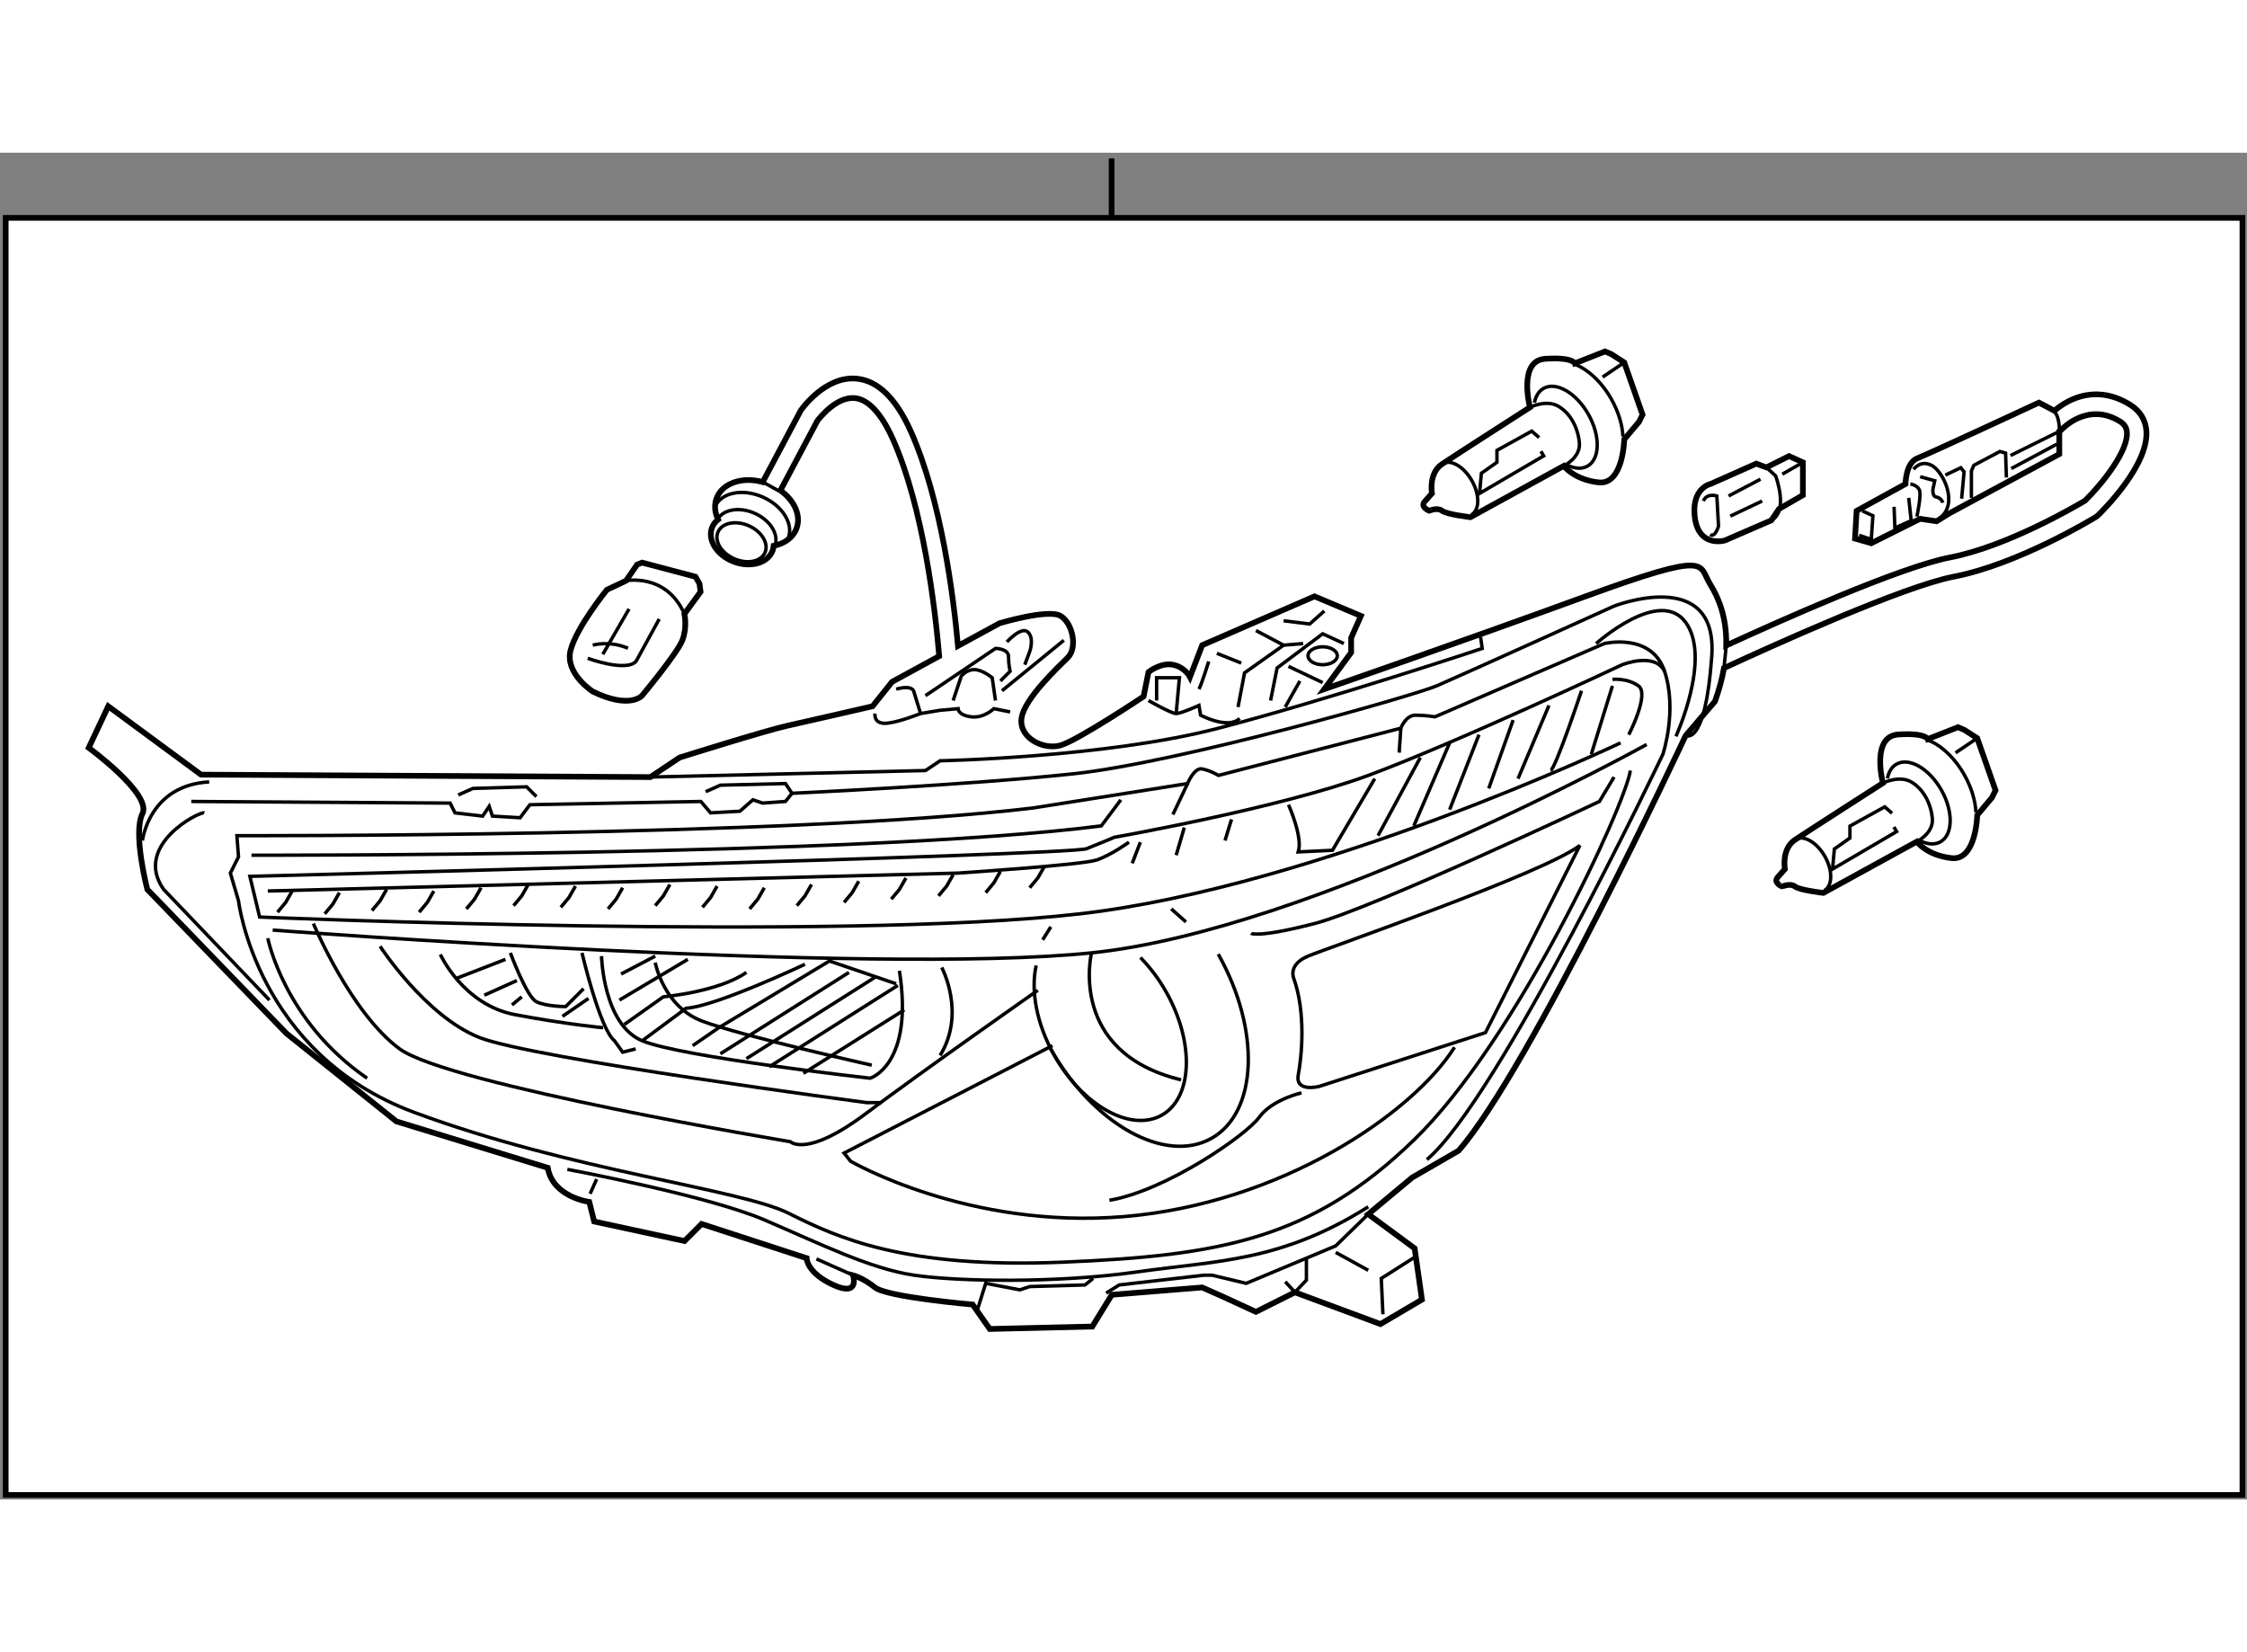
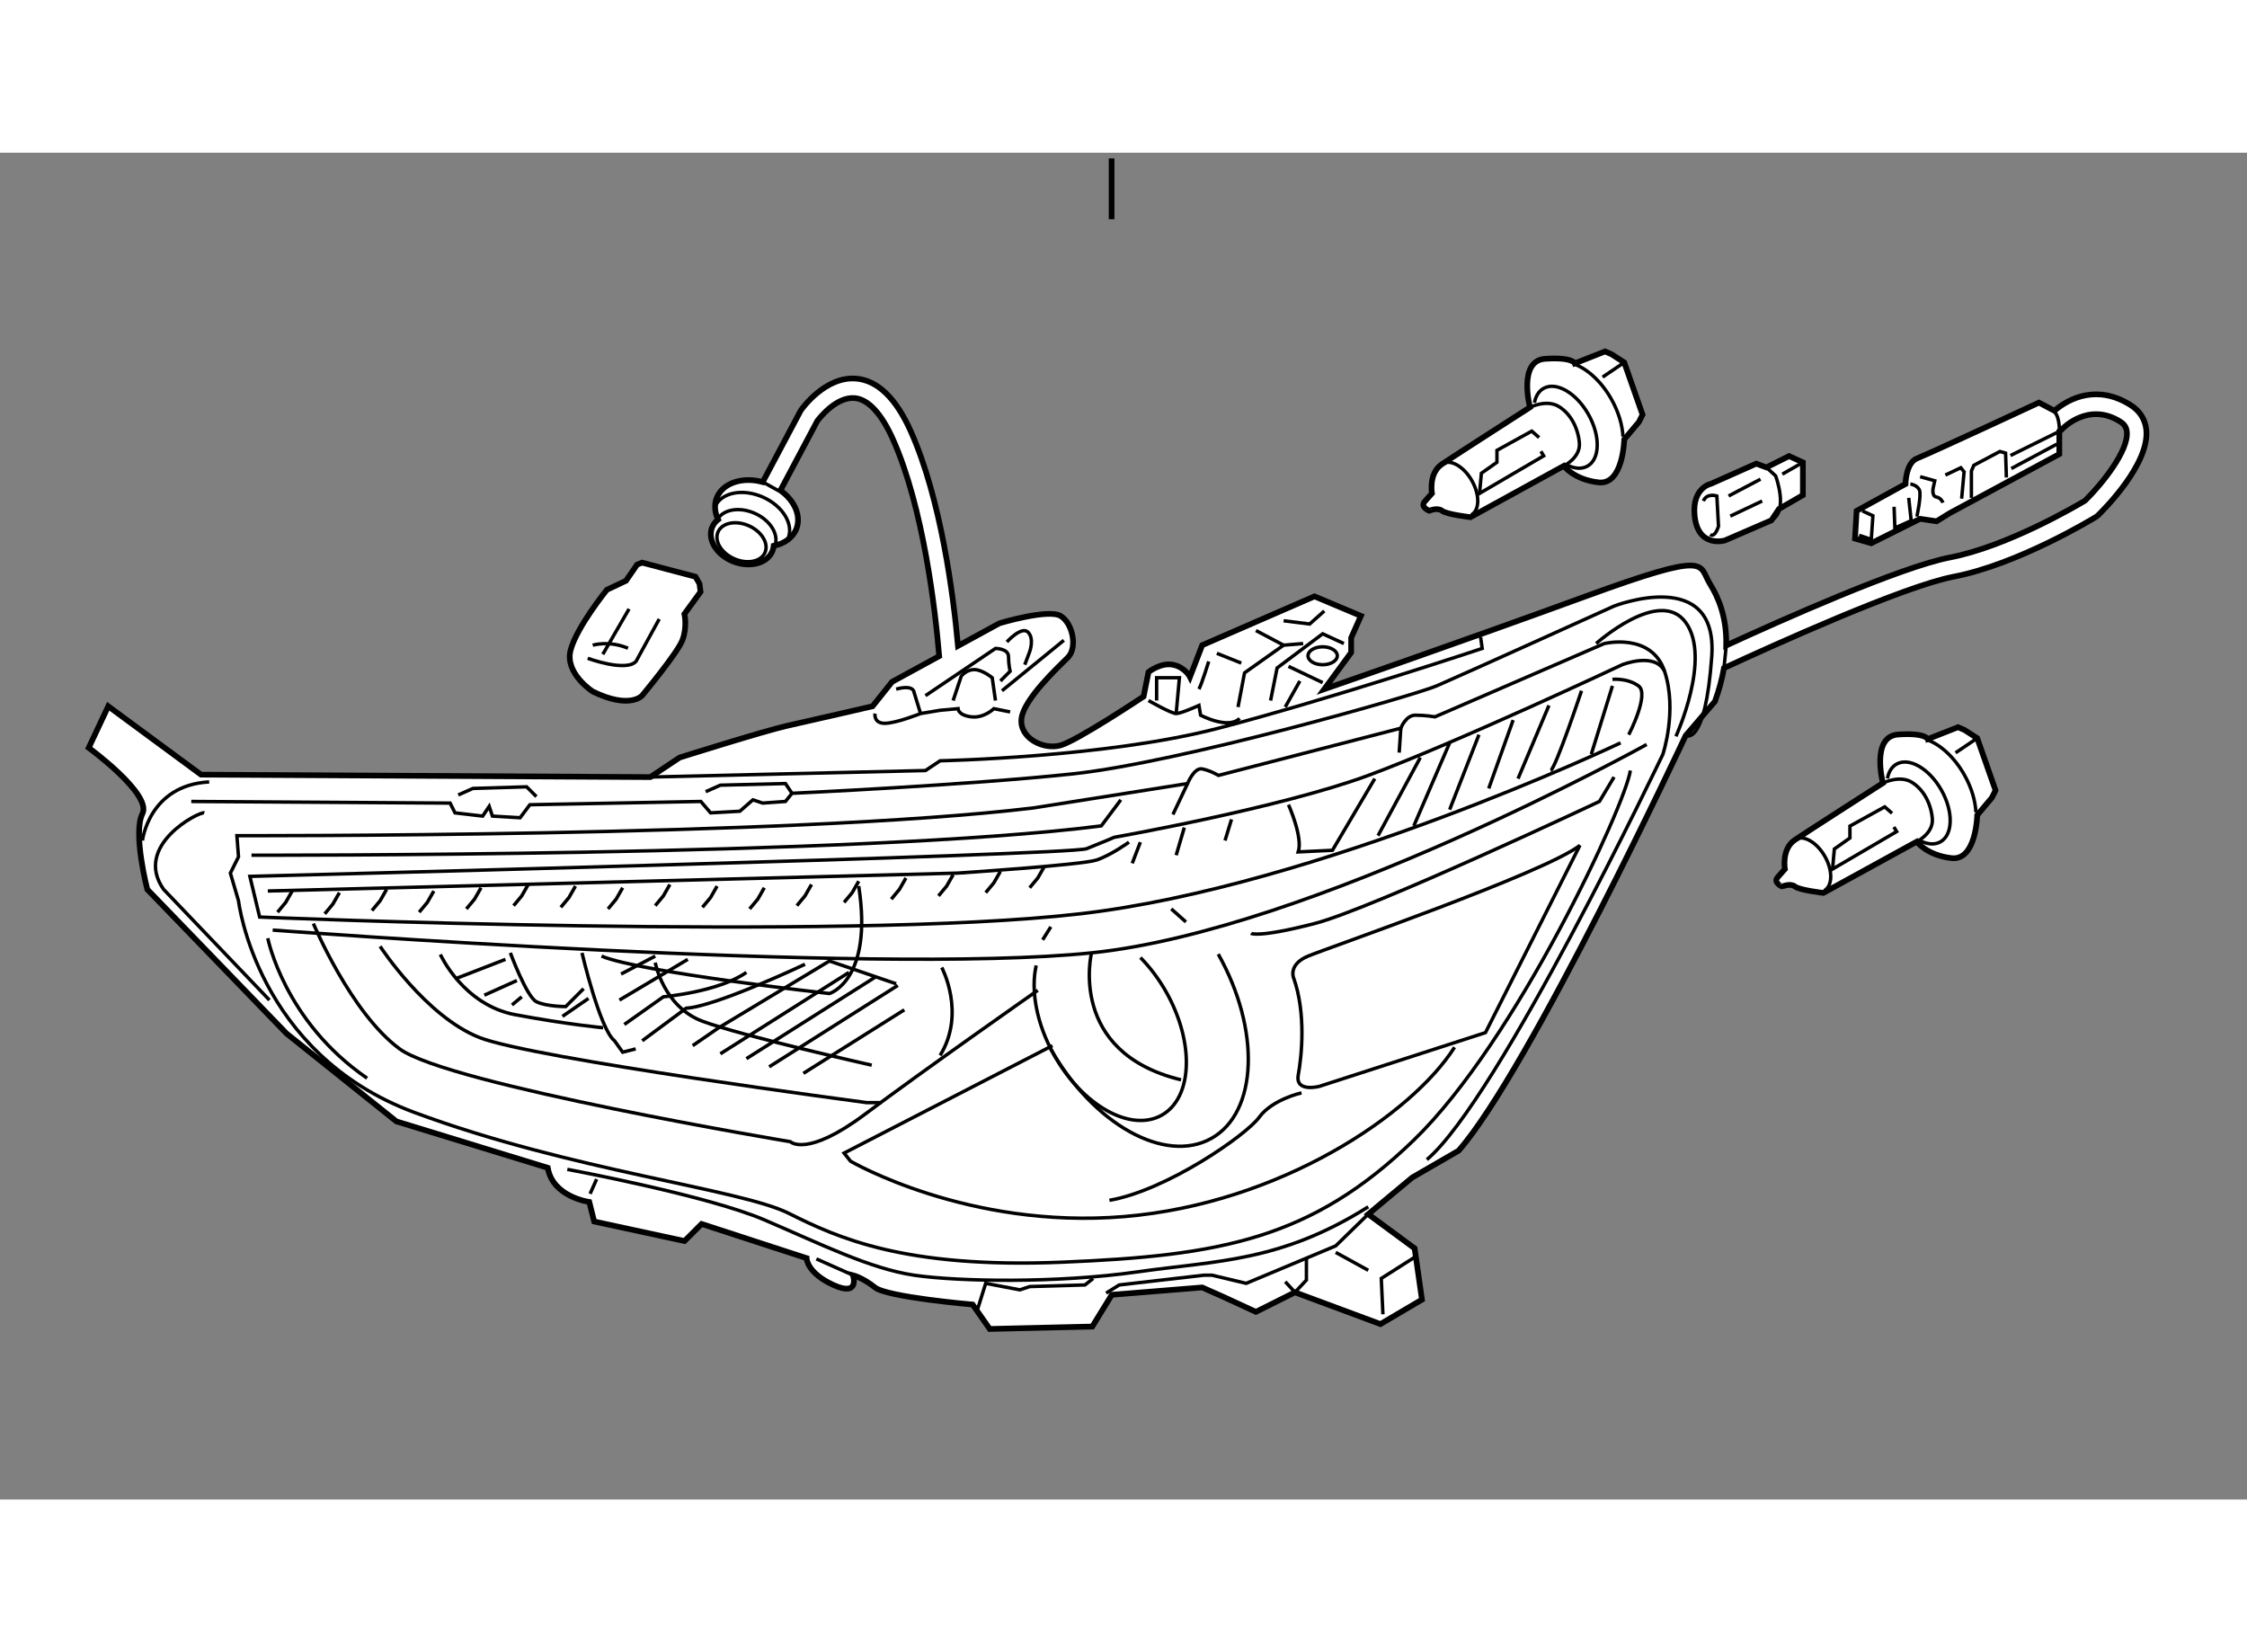
<svg xmlns="http://www.w3.org/2000/svg" version="1.1" x="0px" y="0px" width="244.8px" height="180px" viewBox="23.791 39.5 197.174 118.181" enable-background="new 0 0 244.8 180" xml:space="preserve">
  <rect x="23.791" y="39.5" width="197.174" height="118.181" fill="#808080" stroke="none" />
  <g>
-     <rect x="24.291" y="45.217" fill="#FFFFFF" stroke="#000000" stroke-width="0.5" width="196.274" height="112.064" />
    <line fill="none" stroke="#000000" stroke-width="0.5" x1="121.334" y1="40" x2="121.334" y2="45.333" />
  </g>
  <g>
    <path fill="#FFFFFF" stroke="#000000" stroke-width="0.5" d="M212.126,63.805c-0.097-0.913-0.577-1.665-1.392-2.173     c-2.864-1.792-5.331-0.643-6.668,0.512l-1.357-0.714c0,0-9.356,4.356-10.695,4.893c-0.995,0.398-1.019,2.25-1.019,2.25     l-4.285,2.357l-0.143,2.428l1.429,0.411l4.285-2.143l1.446,0.215l1.125-0.697l9.643-5.196v-1.994     c0.071-0.042,0.14-0.091,0.199-0.155c0.094-0.102,2.334-2.462,5.132-0.713c0.37,0.231,0.554,0.508,0.595,0.898     c0.172,1.626-2.13,4.54-3.668,6.048c-0.763,0.457-6.819,4.017-11.848,4.984c-4.362,0.839-14.857,5.526-19.637,7.724     c0.054-2.535-0.722-4.274-1.415-5.382c-1.071-1.714,0.215-3-10.928,1.072s-22.928,8.142-22.928,8.142l2.357-3.214v-1.286     l0.857-1.928l-4.071-1.714l-9.856,4.285l-1.072,2.786c0,0-0.428-0.857-1.499-1.071c-1.072-0.214-2.143,0.643-2.143,0.643     l-0.429,2.143c0,0-5.786,3.857-7.285,4.286c-1.5,0.428-3.644-0.643-3.429-2.357c0.214-1.714,3.214-4.5,4.071-5.356     c0.856-0.857,0.429-3-0.643-3.643c-1.072-0.643-5.357,0.643-5.357,0.643l-3.644,1.988c-0.402-4.408-1.481-12.885-4.145-18.837     c-1.291-2.885-2.887-4.438-4.745-4.614c-2.735-0.264-4.796,2.636-4.882,2.758c-0.02,0.029-0.038,0.059-0.055,0.09l-3.307,6.225     c-1.789-0.497-3.542,0.087-4.046,1.414c-0.229,0.6-0.162,1.257,0.129,1.873c-0.239,0.189-0.425,0.428-0.534,0.712     c-0.415,1.09,0.438,2.427,1.906,2.987c1.467,0.559,2.994,0.127,3.41-0.963c0.052-0.139,0.083-0.282,0.097-0.427     c0.941-0.188,1.695-0.717,1.999-1.514c0.432-1.135-0.182-2.471-1.41-3.347l3.241-6.102c0.211-0.281,1.682-2.148,3.291-2     c1.181,0.113,2.336,1.36,3.341,3.608c2.687,6.005,3.719,15.005,4.062,19.035l-4.136,2.256l-1.714,2.143c0,0-5.571,1.285-7.5,1.714     c-1.928,0.428-9.428,2.785-9.428,2.785l-2.571,1.715l-39.426-0.214l-8.142-6l-1.714,3.643c0,0,5.572,4.07,4.714,5.784     c-0.857,1.714,0.428,6.644,0.428,6.644l12.213,12.641l9.643,7.715l13.285,4.072c0.428,2.57,3.643,2.998,3.643,2.998l0.428,1.715     l7.928,1.713l1.5-1.498l9.213,3c0,0,0,1.285,2.357,2.355c2.357,1.072,1.714-0.855,1.714-0.855s0.856,0.213,1.929,1.07     c1.071,0.857,8.57,1.5,8.57,1.5l1.5,2.143l8.999-0.213l1.714-2.787l7.929-0.643l1.929,0.857l2.785,1.285l3.428-1.715l7.5,2.787     l3.643-2.145l-0.643-4.5l-4.071-2.998l3.857-3.215l4.07-2.357c6.214-7.07,19.928-36.426,19.928-36.426l2.571-3     c0.381-1.056,0.632-2.027,0.788-2.921c4.134-1.913,15.73-7.17,20.158-8.021c5.659-1.088,12.223-5.084,12.5-5.253     c0.053-0.033,0.103-0.071,0.147-0.115C208.345,70.879,212.443,66.82,212.126,63.805z" />
    <ellipse transform="matrix(0.915 0.404 -0.404 0.915 37.388 -29.613)" fill="none" stroke="#000000" stroke-width="0.3" cx="88.787" cy="73.688" rx="2.25" ry="1.581" />
    <path fill="none" stroke="#000000" stroke-width="0.3" d="M86.692,71.8c0.435-0.983,1.921-1.278,3.322-0.66     c1.399,0.619,2.183,1.918,1.747,2.901" />
    <path fill="none" stroke="#000000" stroke-width="0.3" d="M86.541,70.55c0.549-1.239,2.422-1.612,4.188-0.832     c1.765,0.78,2.75,2.417,2.202,3.657" />
    <line fill="none" stroke="#000000" stroke-width="0.3" x1="90.723" y1="68.396" x2="92.108" y2="69.162" />
    <path fill="none" stroke="#000000" stroke-width="0.3" d="M191.425,68.573c0,0,0.571,0.071,0.785,0.5     c0.215,0.429-0.214,2.357-0.214,2.357" />
-     <path fill="none" stroke="#000000" stroke-width="0.3" d="M191.71,67.287c0,0,0.571-0.857,1.571-0.357s2.429,3.357,0.715,4.643" />
    <polyline fill="none" stroke="#000000" stroke-width="0.3" points="196.781,69.787 196.781,67.43 196.995,66.93 199.281,65.716      199.781,65.858 199.852,68.001   " />
    <path fill="none" stroke="#000000" stroke-width="0.3" d="M200.21,66.072l4.285-2.119c0,0,0.071-1.167-0.429-1.738" />
    <line fill="none" stroke="#000000" stroke-width="0.3" x1="200.281" y1="67.215" x2="204.28" y2="65.073" />
    <polyline fill="none" stroke="#000000" stroke-width="0.3" points="194.495,67.787 195.853,67.144 196.139,67.501 195.925,69.858        " />
    <polyline fill="none" stroke="#000000" stroke-width="0.3" points="187.21,70.93 188.139,71.358 187.996,73.429 186.925,73.072        " />
    <polyline fill="none" stroke="#000000" stroke-width="0.3" points="189.995,70.572 190.067,72.429 191.496,71.787 191.281,69.787        " />
    <path fill="none" stroke="#000000" stroke-width="0.3" d="M192.281,67.93l1.286,0.357l-0.143,0.643c0,0-0.144,0.714,0.285,0.785     c0.429,0.072,0.571,0.5,0.571,0.5" />
    <line fill="none" stroke="#000000" stroke-width="0.3" x1="175.269" y1="82.74" x2="175.07" y2="84.721" />
    <path fill="none" stroke="#000000" stroke-width="0.3" d="M80.859,94.285L105,93.714l1.286-0.856c0,0,14.57-0.287,24.426-2.858     C140.57,87.429,153.854,83,153.854,83l-0.142-1" />
    <path fill="none" stroke="#000000" stroke-width="0.3" d="M166.854,93.714c-0.428,3.001-9.998,23.714-18.998,32.427     c-8.999,8.715-16.999,10.143-30.855,10.715c-13.856,0.57-19.713-2.145-23.999-4.287s-18.998-3.713-32.854-8.855     c-13.857-5.143-15.428-18.57-15.428-18.57l-0.714-2.43l0.714-1.428l-0.142-1.857c0,0,48.425,0.143,69.854-2.428L128,94.857     c0,0,0.571-1.429,1.285-1.285c0.715,0.142,1.428,0.57,1.428,0.57l16-4.143c0,0,0.428-1.142,1.285-1.142S149.712,89,149.712,89     l14.857-6.429c0,0,4.142-0.999,5.285,2.429c1.143,3.428-0.144,7.285-0.144,7.285s-14.427,30.283-20.712,35.57" />
    <polyline fill="none" stroke="#000000" stroke-width="0.3" points="143.855,132.641 140.999,135.426 133.143,138.713      130.143,137.998 129.428,137.998 122,138.854 120.856,139.568   " />
    <path fill="none" stroke="#000000" stroke-width="0.3" d="M73.575,128.711c0,0,12.284,2.287,17.284,4.43     c5,2.143,9.286,4.285,13.142,4.857c3.857,0.57,12.571,0.713,19.571-0.287s12.57-0.855,20.285-5.713" />
    <line fill="none" stroke="#000000" stroke-width="0.3" x1="140.999" y1="135.998" x2="143.856" y2="137.568" />
    <polyline fill="none" stroke="#000000" stroke-width="0.3" points="148.141,136.283 144.998,138.283 145.142,141.426   " />
    <polyline fill="none" stroke="#000000" stroke-width="0.3" points="138.428,136.568 138.428,138.426 137.427,139.496      136.57,138.568   " />
    <polyline fill="none" stroke="#000000" stroke-width="0.3" points="109.572,140.996 110.286,138.713 113.286,139.283      114.144,138.996 119,138.854 119.714,138.283   " />
    <line fill="none" stroke="#000000" stroke-width="0.3" x1="76.146" y1="129.568" x2="75.573" y2="130.854" />
    <path fill="none" stroke="#000000" stroke-width="0.3" d="M169.854,85c-0.857-1.714-3.714-0.571-3.714-0.571     s-14.57,6.856-22.284,9.714c-7.715,2.855-22.285,5.428-22.285,5.428s-1,0.43-2.428,1c-1.43,0.572-73.425,2.43-73.425,2.43     l0.857,3.57c0,0,50.998,2.143,71.997-0.285c20.998-2.428,47.425-15,47.425-15" />
    <path fill="none" stroke="#000000" stroke-width="0.3" d="M45.861,101.143c0,0,53.425,0.143,74.567-2.572l1.714-2.285" />
    <line fill="none" stroke="#000000" stroke-width="0.3" x1="128" y1="94.857" x2="126.714" y2="97.571" />
    <line fill="none" stroke="#000000" stroke-width="0.3" x1="146.713" y1="90" x2="146.569" y2="92.143" />
    <path fill="none" stroke="#000000" stroke-width="0.3" d="M47.719,107.713c0,0,52.425,4,71.853,2     c19.427-2,48.712-18.285,48.712-18.285" />
    <path fill="none" stroke="#000000" stroke-width="0.3" d="M47.29,108.428c0,0,1.429,7.285,8.714,12.285" />
    <path fill="none" stroke="#000000" stroke-width="0.3" d="M51.29,107.141c0,0,3.285,7.857,7.571,11s34.284,8.143,34.284,8.143     s1.428,1.428,6.571-2.428c5.143-3.857,15.142-10.857,15.142-10.857" />
    <path fill="none" stroke="#000000" stroke-width="0.3" d="M116.143,117.855l-18.284,9.428l0.571,0.715c0,0,10.285,6,23.998,4.857     c13.714-1.143,25.285-9,28.999-14.857" />
    <path fill="none" stroke="#000000" stroke-width="0.3" d="M133.57,107.998c0,0,0.571,0.43,5.572-0.857     c4.999-1.285,24.998-10.713,24.998-10.713l1.285-2.143" />
    <path fill="none" stroke="#000000" stroke-width="0.3" d="M162.426,100.285l-8.285,16.428l-14.57,4.713c0,0-2.144,0.572-1.857-1     c0.286-1.57,0.714-5.428-0.428-8.57c0,0-0.429-1.143,1.285-1.857C140.284,109.285,159.283,102.713,162.426,100.285z" />
    <path fill="none" stroke="#000000" stroke-width="0.3" d="M137.999,121.998c0,0-2.572,0.572-3.715,2.143     c-1.142,1.572-8.142,6.428-13.142,7.285" />
    <path fill="none" stroke="#000000" stroke-width="0.3" d="M57.146,109.141c0,0,4,6.145,8.714,8     c4.714,1.857,33.998,5.715,33.998,5.715h1.286" />
    <path fill="none" stroke="#000000" stroke-width="0.3" d="M106.43,110.998c0,0,2.143,4-0.143,7.715" />
-     <path fill="none" stroke="#000000" stroke-width="0.3" d="M76.574,109.998c0,0,0.142,6,3.571,7.43     c3.428,1.428,19.999,3.285,19.999,3.285s3.856-1.143,2.571-9.428" />
+     <path fill="none" stroke="#000000" stroke-width="0.3" d="M76.574,109.998c3.428,1.428,19.999,3.285,19.999,3.285s3.856-1.143,2.571-9.428" />
    <path fill="none" stroke="#000000" stroke-width="0.3" d="M62.432,109.855c0,0,2,4.428,6.571,5.285     c4.572,0.857,7.713,1.143,7.713,1.143" />
    <path fill="none" stroke="#000000" stroke-width="0.3" d="M74.86,109.713c0,0,1.571,6.715,2.856,7.715l0.714,1l1.143-0.287" />
    <path fill="none" stroke="#000000" stroke-width="0.3" d="M81.288,110.57c0,0,0.714,3.857,4.143,5.143     c3.428,1.285,14.855,3.857,14.855,3.857" />
    <path fill="none" stroke="#000000" stroke-width="0.3" d="M68.574,109.713c0,0,1.428,3.857,2.285,4.287     c0.858,0.428,2.571,0.428,2.571,0.428l1.572-1.572" />
    <path fill="none" stroke="#000000" stroke-width="0.3" d="M94.429,110.713c0,0-7.855,3.715-10.428,3.857l-3.856,2.857" />
    <polyline fill="none" stroke="#000000" stroke-width="0.3" points="84.573,117.855 86.859,116.283 96.572,110.428      102.429,112.428   " />
    <line fill="none" stroke="#000000" stroke-width="0.3" x1="87.002" y1="118.57" x2="98.287" y2="111.428" />
    <line fill="none" stroke="#000000" stroke-width="0.3" x1="89.287" y1="118.998" x2="100.573" y2="111.855" />
    <line fill="none" stroke="#000000" stroke-width="0.3" x1="91.288" y1="119.713" x2="102.572" y2="112.57" />
    <line fill="none" stroke="#000000" stroke-width="0.3" x1="94.287" y1="120.285" x2="103.144" y2="114.713" />
    <path fill="none" stroke="#000000" stroke-width="0.3" d="M78.574,115.998l3.428-2.428c0,0,4.857-0.43,7.285-2.143" />
    <line fill="none" stroke="#000000" stroke-width="0.3" x1="78.145" y1="113.855" x2="84.145" y2="110.283" />
    <line fill="none" stroke="#000000" stroke-width="0.3" x1="78.289" y1="111.57" x2="81.288" y2="109.998" />
    <line fill="none" stroke="#000000" stroke-width="0.3" x1="63.717" y1="112" x2="68.146" y2="110.283" />
    <line fill="none" stroke="#000000" stroke-width="0.3" x1="66.289" y1="113.426" x2="69.146" y2="112.141" />
    <line fill="none" stroke="#000000" stroke-width="0.3" x1="68.717" y1="114.283" x2="69.574" y2="113.57" />
    <line fill="none" stroke="#000000" stroke-width="0.3" x1="73.146" y1="115.285" x2="75.431" y2="113.713" />
    <path fill="none" stroke="#000000" stroke-width="0.3" d="M47.29,104.285l60.568-1.572c0,0,10.856-0.715,12.142-1.143     c1.285-0.428,2.857-1.57,2.857-1.57" />
    <path fill="none" stroke="#000000" stroke-width="0.3" d="M123.864,110.127c0.835,0.844,1.611,1.867,2.267,3.031     c2.496,4.434,2.32,9.268-0.396,10.797c-2.715,1.529-6.94-0.826-9.437-5.26c-1.561-2.77-2.076-5.699-1.581-7.877" />
    <path fill="none" stroke="#000000" stroke-width="0.3" d="M129.732,108.27" />
    <path fill="none" stroke="#000000" stroke-width="0.3" d="M130.692,109.824c3.736,6.639,3.472,13.875-0.593,16.164     c-4.065,2.289-10.39-1.238-14.128-7.875" />
    <line fill="none" stroke="#000000" stroke-width="0.3" x1="116.001" y1="107.428" x2="115.286" y2="108.57" />
    <line fill="none" stroke="#000000" stroke-width="0.3" x1="126.57" y1="105.855" x2="127.856" y2="107" />
    <path fill="none" stroke="#000000" stroke-width="0.3" d="M119.571,109.713c0,0-2.144,8.715,7.857,11.143" />
    <line fill="none" stroke="#000000" stroke-width="0.3" x1="95.43" y1="136.568" x2="98.644" y2="137.998" />
    <path fill="none" stroke="#000000" stroke-width="0.3" d="M40.576,96.428l22.713,0.143l0.428,0.857l2.428,0.285l0.572-0.856     l0.285,0.856l2.428,0.144l0.858-1.142l14.999-0.287l0.857,1l2.571-0.143l1.143-1l0.858,0.285l2-0.143l0.572-0.715     c0,0,15.427-0.714,24.712-1.713c9.285-1,29.855-6.857,31.855-7.714c2-0.857,15.57-7,15.57-7s9.143-3.571,8.571,4.428     c-0.571,8-2.286,6.928-2.286,6.928" />
    <path fill="none" stroke="#000000" stroke-width="0.3" d="M163.854,82.571c0,0,5.571-4.999,7.856-1.856     c2.286,3.142-0.856,9.999-0.856,9.999" />
    <path fill="none" stroke="#000000" stroke-width="0.3" d="M166.712,90.571c0,0,1.856-3.571,0.856-4.285     c-1-0.715-2.285-0.572-2.285-0.572" />
    <path fill="none" stroke="#000000" stroke-width="0.3" d="M100.573,88.714c0,0-0.143,0.857,0.856,0.857     c1,0,3.143-0.857,3.143-0.857l1.715-0.286l1.571-0.143c0,0,0,0.571,1.143,0.714c1.143,0.143,2-0.714,2-0.714l1.429,0.286" />
    <path fill="none" stroke="#000000" stroke-width="0.3" d="M124.571,87.572c0,0,1.999,1.143,2.428,1.143     C127.429,88.714,129,88,129,88l0.142,0.857c0,0,2.429,1.285,3.429,0.285" />
    <polyline fill="none" stroke="#000000" stroke-width="0.3" points="135.285,87.572 135.856,84.714 139.855,81.715 141.714,82.571        " />
    <polyline fill="none" stroke="#000000" stroke-width="0.3" points="138.142,82.571 136.427,82.714 132.999,85.143 132.428,88.143        " />
    <line fill="none" stroke="#000000" stroke-width="0.3" x1="130.571" y1="83.429" x2="132.714" y2="84.286" />
    <polyline fill="none" stroke="#000000" stroke-width="0.3" points="136.427,80.572 138.713,80.857 139.999,79.714   " />
    <line fill="none" stroke="#000000" stroke-width="0.3" x1="133.999" y1="81.429" x2="136.427" y2="82.714" />
    <line fill="none" stroke="#000000" stroke-width="0.3" x1="136.856" y1="84.572" x2="139.855" y2="86" />
    <polyline fill="none" stroke="#000000" stroke-width="0.3" points="126.999,88.714 127.285,85.571 125.285,85.571 125.285,87.572        " />
    <path fill="none" stroke="#000000" stroke-width="0.3" d="M104.572,88.714L104,86.857c0,0,0-0.714-1.571-0.286" />
    <path fill="none" stroke="#000000" stroke-width="0.3" d="M107.429,87.572l0.714-2.143c0,0,0.429-0.571,1.143-0.571     c0.714,0,1.571,0.714,1.571,0.714l0.286,2" />
    <line fill="none" stroke="#000000" stroke-width="0.3" x1="111.715" y1="86.714" x2="117.143" y2="82.286" />
    <path fill="none" stroke="#000000" stroke-width="0.3" d="M105,87.143L111.144,83c0,0,1.143,0,1.143,0.714     c0,0.714,0.143,1.286,0.143,1.286l-0.856,0.857" />
    <path fill="none" stroke="#000000" stroke-width="0.3" d="M112.144,82.429c0,0,1.286-1.428,1.856-0.856     c0.571,0.571,0.144,1.714,0.144,1.714l-0.429,1.143" />
    <path fill="none" stroke="#000000" stroke-width="0.3" d="M129.856,84.143c0,0-0.571,1.857-0.856,2.428" />
    <line fill="none" stroke="#000000" stroke-width="0.3" x1="137.856" y1="85.857" x2="136.57" y2="88.143" />
    <ellipse fill="none" stroke="#000000" stroke-width="0.3" cx="139.855" cy="83.643" rx="1.285" ry="0.786" />
    <polyline fill="none" stroke="#000000" stroke-width="0.3" points="64.002,95.857 65.289,95.285 70.002,95.143 70.859,96   " />
    <polyline fill="none" stroke="#000000" stroke-width="0.3" points="85.716,95.571 87.002,94.999 92.716,94.857 93.288,95.713        " />
    <path fill="none" stroke="#000000" stroke-width="0.3" d="M136.856,96.715c0,0,1.285,2.855,0.856,4.141l3-0.143l3.714-6.285" />
    <line fill="none" stroke="#000000" stroke-width="0.3" x1="148.426" y1="92.57" x2="144.713" y2="99.428" />
    <line fill="none" stroke="#000000" stroke-width="0.3" x1="150.998" y1="91.285" x2="147.855" y2="98.57" />
    <line fill="none" stroke="#000000" stroke-width="0.3" x1="153.569" y1="90.571" x2="150.998" y2="97.143" />
    <line fill="none" stroke="#000000" stroke-width="0.3" x1="156.569" y1="89.286" x2="154.427" y2="95.285" />
    <line fill="none" stroke="#000000" stroke-width="0.3" x1="159.712" y1="88" x2="156.997" y2="94.428" />
    <path fill="none" stroke="#000000" stroke-width="0.3" d="M162.569,86.714c0,0-2.286,6.856-2.715,7" />
    <line fill="none" stroke="#000000" stroke-width="0.3" x1="165.283" y1="86.286" x2="163.426" y2="92.285" />
    <line fill="none" stroke="#000000" stroke-width="0.3" x1="131.856" y1="98" x2="131.285" y2="99.857" />
    <line fill="none" stroke="#000000" stroke-width="0.3" x1="127.714" y1="98.715" x2="126.999" y2="101.143" />
    <line fill="none" stroke="#000000" stroke-width="0.3" x1="123.857" y1="100" x2="123.143" y2="101.857" />
    <polyline fill="none" stroke="#000000" stroke-width="0.3" points="115.429,102.143 114.857,103.143 114.144,103.998   " />
    <polyline fill="none" stroke="#000000" stroke-width="0.3" points="111.572,102.57 111,103.57 110.286,104.428   " />
    <polyline fill="none" stroke="#000000" stroke-width="0.3" points="107.429,102.855 106.858,103.857 106.144,104.713   " />
    <polyline fill="none" stroke="#000000" stroke-width="0.3" points="103.286,103.143 102.715,104.143 102.001,105   " />
    <polyline fill="none" stroke="#000000" stroke-width="0.3" points="99.144,103.428 98.572,104.428 97.857,105.285   " />
    <polyline fill="none" stroke="#000000" stroke-width="0.3" points="95.001,103.715 94.429,104.713 93.715,105.57   " />
    <polyline fill="none" stroke="#000000" stroke-width="0.3" points="90.857,104 90.287,105 89.572,105.855   " />
    <polyline fill="none" stroke="#000000" stroke-width="0.3" points="86.715,103.857 86.144,104.857 85.43,105.715   " />
    <polyline fill="none" stroke="#000000" stroke-width="0.3" points="82.572,103.715 82.001,104.715 81.286,105.572   " />
    <polyline fill="none" stroke="#000000" stroke-width="0.3" points="78.43,104 77.858,105 77.144,105.857   " />
    <polyline fill="none" stroke="#000000" stroke-width="0.3" points="74.287,103.857 73.716,104.857 73.001,105.715   " />
    <polyline fill="none" stroke="#000000" stroke-width="0.3" points="70.144,103.715 69.572,104.715 68.859,105.572   " />
    <polyline fill="none" stroke="#000000" stroke-width="0.3" points="66.001,104 65.43,105 64.715,105.857   " />
    <polyline fill="none" stroke="#000000" stroke-width="0.3" points="61.859,104.287 61.288,105.285 60.573,106.143   " />
    <polyline fill="none" stroke="#000000" stroke-width="0.3" points="57.715,104.145 57.145,105.143 56.43,106   " />
    <polyline fill="none" stroke="#000000" stroke-width="0.3" points="53.573,104.43 53.001,105.43 52.288,106.287   " />
    <polyline fill="none" stroke="#000000" stroke-width="0.3" points="49.43,104.287 48.859,105.287 48.145,106.145   " />
    <path fill="none" stroke="#000000" stroke-width="0.3" d="M36.291,99.857c0,0,0.57-4.858,5.856-5.144" />
    <path fill="none" stroke="#000000" stroke-width="0.3" d="M41.719,97.428c-0.429-0.143-6.286,2.857-3.571,6.715l9.285,9.713" />
  </g>
  <g>
    <path fill="#FFFFFF" stroke="#000000" stroke-width="0.5" d="M148.802,70.118l0.643-0.724c0,0-0.32-1.767,0.885-2.57     c1.205-0.805,7.713-4.982,7.713-4.982s-1.07-4.098,1.34-4.258c2.41-0.161,2.599,0.401,2.599,0.401l2.649-1.045l0.564,0.241     l1.123,0.723l1.607,4.58l-0.32,0.644l-1.287,1.526c0,0-0.08,4.018-2.25,3.776c-2.169-0.241-3.053-1.446-3.053-1.446l-8.195,4.5     c0,0-2.09-0.242-2.49-0.563c-0.402-0.321-1.125,0-1.125,0S148.399,70.601,148.802,70.118z" />
    <path fill="none" stroke="#000000" stroke-width="0.3" d="M158.042,61.842c0,0,1.445-0.723,2.518-0.08s1.715,1.928,1.822,3.214     c0.107,1.286-1.367,2.008-1.367,2.008" />
    <line fill="none" stroke="#000000" stroke-width="0.3" x1="164.417" y1="59.19" x2="166.317" y2="57.904" />
    <polyline fill="none" stroke="#000000" stroke-width="0.3" points="158.846,64.494 158.202,63.931 155.148,65.618 155.148,66.664      153.783,67.627 153.622,69.395 159.247,66.101 159.005,65.699   " />
    <path fill="none" stroke="#000000" stroke-width="0.3" d="M150.36,66.784c0.729-0.413,1.891,0.26,2.592,1.5     c0.702,1.242,0.68,2.583-0.049,2.995" />
    <path fill="none" stroke="#000000" stroke-width="0.3" d="M158.438,61.44c0.107-0.568,0.375-1.018,0.8-1.259     c1.107-0.626,2.87,0.392,3.933,2.276c1.065,1.883,1.033,3.917-0.076,4.543c-0.496,0.282-1.127,0.232-1.766-0.081" />
    <path fill="none" stroke="#000000" stroke-width="0.3" d="M161.901,58.04c1.164,0.411,2.404,1.521,3.284,3.077     c0.633,1.12,0.974,2.283,1.022,3.296" />
  </g>
  <g>
    <path fill="#FFFFFF" stroke="#000000" stroke-width="0.5" d="M179.775,103.087l0.641-0.724c0,0-0.32-1.767,0.885-2.569     c1.205-0.806,7.715-4.982,7.715-4.982s-1.072-4.099,1.338-4.259c2.412-0.161,2.598,0.402,2.598,0.402l2.652-1.045l0.562,0.241     l1.126,0.724l1.607,4.579l-0.322,0.644l-1.285,1.526c0,0-0.08,4.019-2.25,3.776c-2.169-0.24-3.054-1.445-3.054-1.445l-8.196,4.498     c0,0-2.088-0.24-2.49-0.56c-0.402-0.322-1.126,0-1.126,0S179.372,103.57,179.775,103.087z" />
    <path fill="none" stroke="#000000" stroke-width="0.3" d="M189.016,94.812c0,0,1.445-0.724,2.516-0.081     c1.072,0.643,1.716,1.929,1.822,3.214c0.105,1.286-1.366,2.01-1.366,2.01" />
    <line fill="none" stroke="#000000" stroke-width="0.3" x1="195.389" y1="92.159" x2="197.291" y2="90.874" />
    <polyline fill="none" stroke="#000000" stroke-width="0.3" points="189.818,97.463 189.175,96.9 186.122,98.588 186.122,99.633      184.756,100.597 184.596,102.363 190.221,99.07 189.979,98.668   " />
    <path fill="none" stroke="#000000" stroke-width="0.3" d="M181.332,99.753c0.73-0.413,1.891,0.26,2.594,1.5     c0.702,1.242,0.679,2.584-0.053,2.994" />
    <path fill="none" stroke="#000000" stroke-width="0.3" d="M189.412,94.408c0.107-0.568,0.372-1.018,0.799-1.258     c1.108-0.627,2.869,0.392,3.934,2.274c1.065,1.884,1.031,3.918-0.077,4.545c-0.498,0.281-1.126,0.23-1.765-0.082" />
    <path fill="none" stroke="#000000" stroke-width="0.3" d="M192.875,91.01c1.164,0.41,2.404,1.52,3.283,3.076     c0.634,1.121,0.973,2.282,1.021,3.297" />
  </g>
  <g>
    <path fill="#FFFFFF" stroke="#000000" stroke-width="0.5" d="M173.926,68.553l3.979-1.768l0.885,0.332l1.99-0.996l1.214,0.553     v2.874l-2.101,1.215l-0.663,0.995l-4.087,1.768c0,0-2.387,0.703-2.652-2.21C172.268,68.885,173.926,68.553,173.926,68.553z" />
    <path fill="none" stroke="#000000" stroke-width="0.3" d="M178.789,67.117l0.811,0.736c0,0,1.177,3.094-0.37,3.904" />
    <line fill="none" stroke="#000000" stroke-width="0.3" x1="180.188" y1="67.707" x2="181.993" y2="66.675" />
    <path fill="none" stroke="#000000" stroke-width="0.3" d="M173.264,70.064c0.296-0.737,1.18-0.442,1.18-0.442l0.147,2.651     c0,0-0.294,1.031-0.737,0.737" />
    <line fill="none" stroke="#000000" stroke-width="0.3" x1="175.475" y1="69.622" x2="178.275" y2="68.148" />
    <line fill="none" stroke="#000000" stroke-width="0.3" x1="175.623" y1="71.389" x2="178.42" y2="70.064" />
  </g>
  <g>
    <path fill="#FFFFFF" stroke="#000000" stroke-width="0.5" d="M78.722,77.061l0.973-1.415l0.44-0.176l4.685,1.237l0.354,0.619     l0.09,0.707l-1.416,1.943c0,0,0.266,1.15-0.177,2.299c-0.441,1.148-3.536,4.861-3.536,4.861s-1.06,1.237-4.33-0.354     c0,0-2.476-1.59-1.946-3.624c0.53-2.033,3.183-5.303,3.183-5.303L78.722,77.061z" />
    <line fill="none" stroke="#000000" stroke-width="0.3" x1="78.988" y1="79.535" x2="76.688" y2="83.513" />
    <path fill="none" stroke="#000000" stroke-width="0.3" d="M75.363,83.866c0,0,3.359,1.238,4.242,0.266l2.033-3.712" />
    <path fill="none" stroke="#000000" stroke-width="0.3" d="M75.805,82.717c0,0,1.413-0.441,3.093,0.265" />
-     <path fill="none" stroke="#000000" stroke-width="0.3" d="M78.722,77.061c0,0,3.535-0.708,5.126,2.916" />
  </g>
</svg>